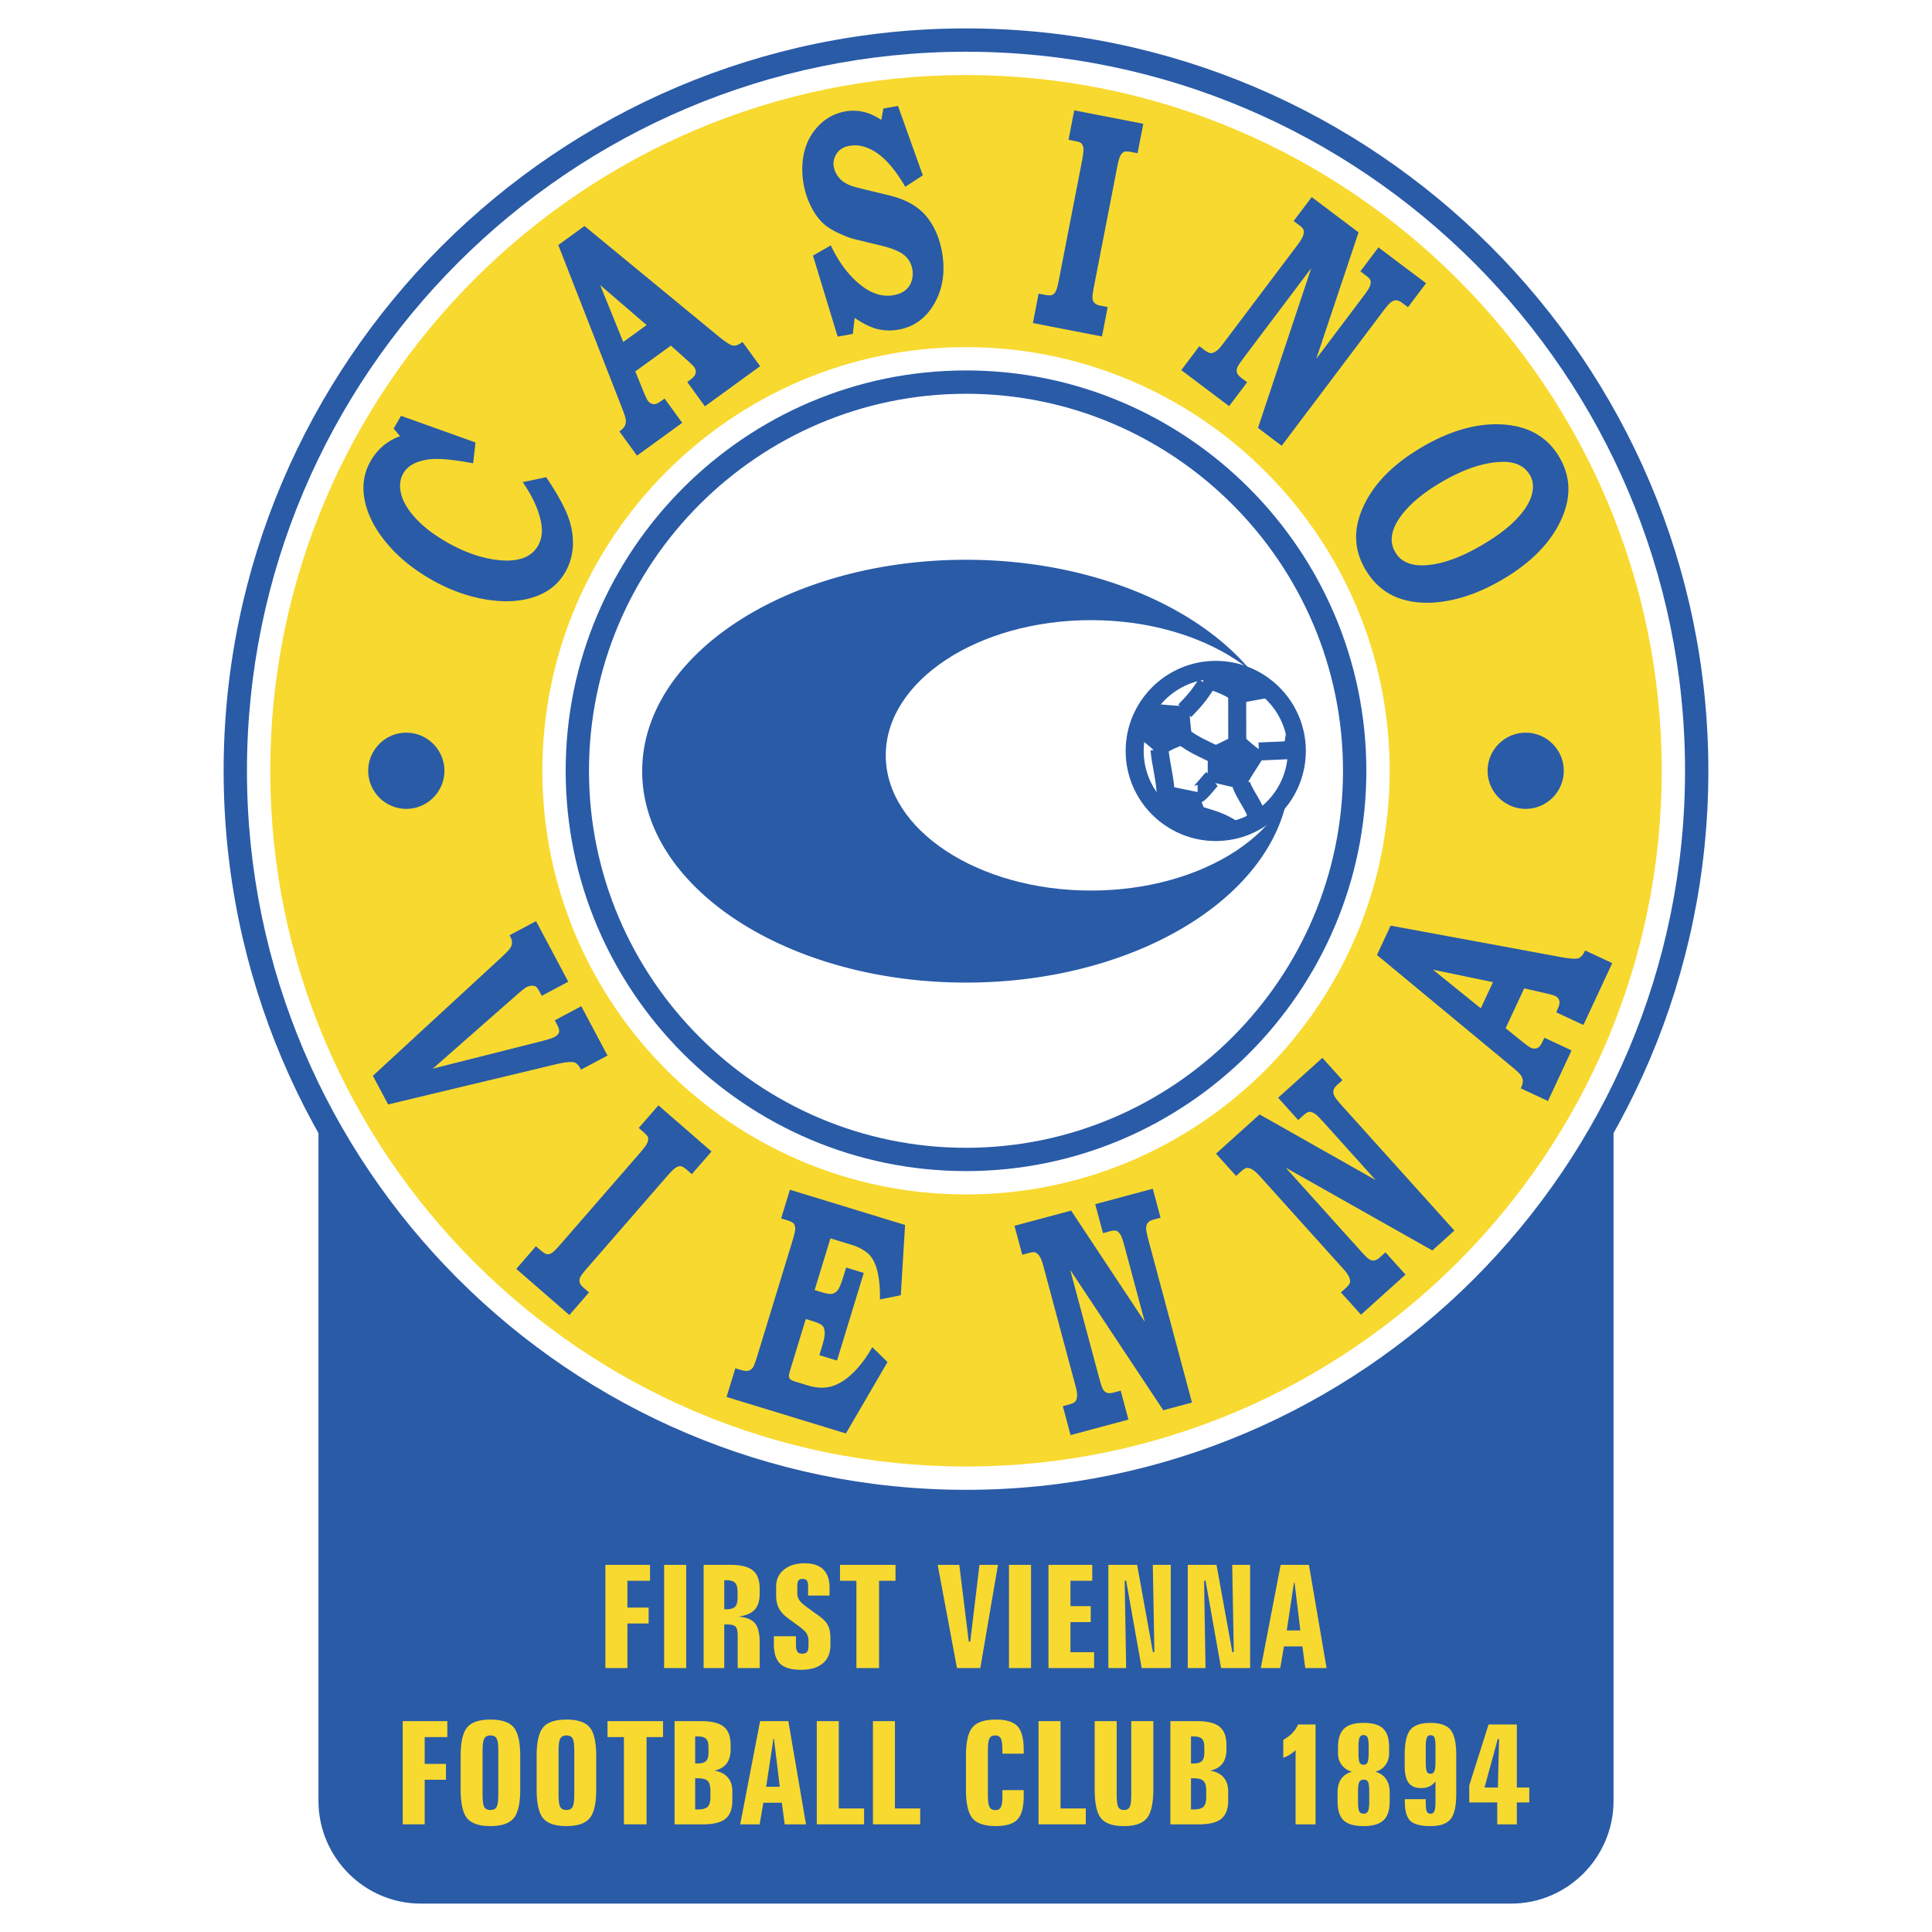
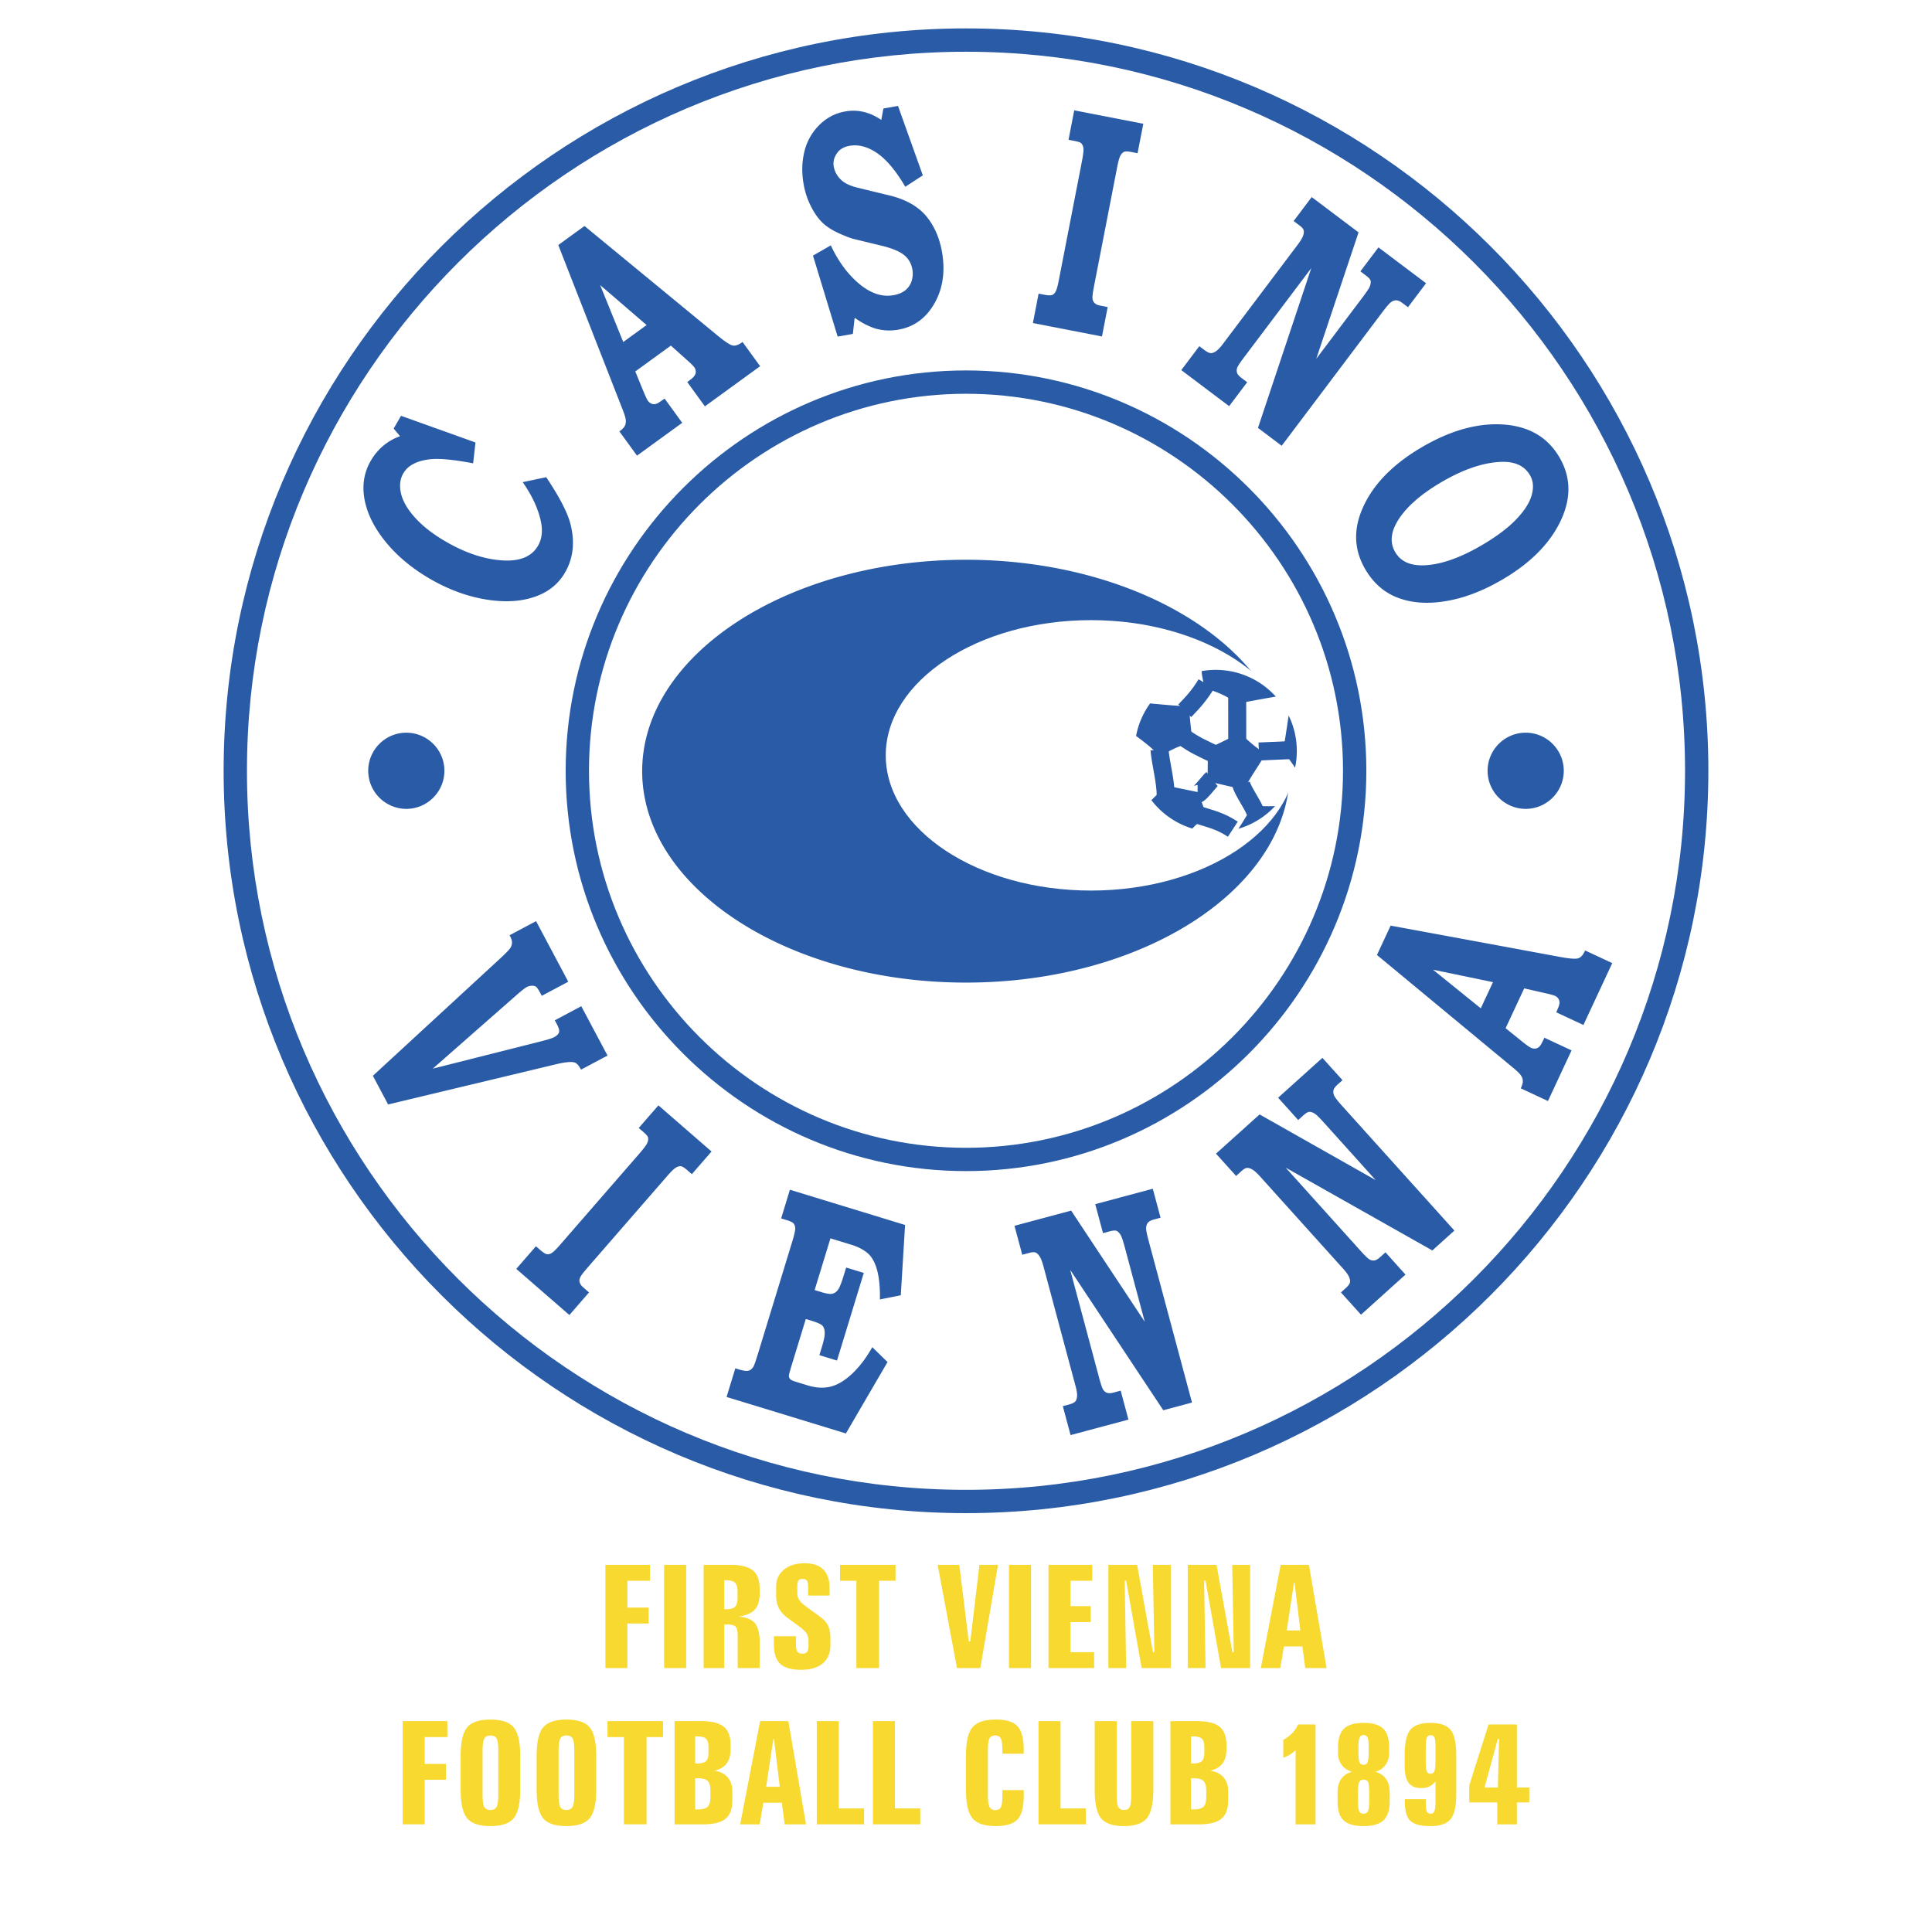
<svg xmlns="http://www.w3.org/2000/svg" width="2500" height="2500" viewBox="0 0 192.756 192.756">
-   <path fill-rule="evenodd" clip-rule="evenodd" fill="#fff" d="M0 0h192.756v192.756H0V0z" />
-   <path d="M41.981 94.702h108.794c5.613 0 10.207 4.611 10.207 10.246v74.729c0 5.635-4.594 10.246-10.207 10.246H41.981c-5.613 0-10.207-4.611-10.207-10.246v-74.729c0-5.636 4.593-10.246 10.207-10.246z" fill-rule="evenodd" clip-rule="evenodd" fill="#295ba7" />
  <path d="M96.378 2.834c40.794 0 74.065 33.272 74.065 74.066 0 40.794-33.271 74.066-74.065 74.066S22.312 117.695 22.312 76.9c0-40.793 33.271-74.066 74.066-74.066z" fill-rule="evenodd" clip-rule="evenodd" fill="#295ba7" />
  <path d="M96.378 5.162c39.513 0 71.739 32.227 71.739 71.739 0 39.513-32.227 71.74-71.739 71.74-39.513 0-71.74-32.227-71.74-71.74 0-39.512 32.227-71.739 71.74-71.739z" fill-rule="evenodd" clip-rule="evenodd" fill="#fff" />
-   <path d="M96.378 7.488c38.231 0 69.413 31.182 69.413 69.413 0 38.232-31.182 69.414-69.413 69.414-38.231 0-69.413-31.182-69.413-69.414 0-38.231 31.182-69.413 69.413-69.413z" fill-rule="evenodd" clip-rule="evenodd" fill="#f8d930" />
-   <path d="M96.378 34.633c23.28 0 42.269 18.988 42.269 42.268 0 23.281-18.988 42.269-42.269 42.269S54.11 100.182 54.11 76.901c0-23.28 18.988-42.268 42.268-42.268z" fill-rule="evenodd" clip-rule="evenodd" fill="#fff" />
  <path d="M96.378 36.959c21.999 0 39.942 17.942 39.942 39.941 0 22-17.943 39.941-39.942 39.941S56.437 98.9 56.437 76.901s17.942-39.942 39.941-39.942z" fill-rule="evenodd" clip-rule="evenodd" fill="#295ba7" />
  <path d="M96.378 39.287c20.718 0 37.614 16.897 37.614 37.614 0 20.718-16.896 37.615-37.614 37.615-20.717 0-37.615-16.896-37.615-37.615 0-20.717 16.898-37.614 37.615-37.614z" fill-rule="evenodd" clip-rule="evenodd" fill="#fff" />
  <path d="M148.514 172.053h2.822v6.291h1.24v1.486h-1.24v2.186h-1.955v-2.186h-2.793v-1.703l1.926-6.074zm.918 1.451l-1.322 4.84h1.334l.117-4.84h-.129zm-6.213.846c0-.51-.035-.844-.104-.996-.07-.156-.197-.23-.379-.23a.384.384 0 0 0-.383.254c-.07.17-.107.494-.107.973v1.389c0 .51.033.844.104.996.07.156.199.23.387.23.178 0 .303-.088.373-.262.072-.172.109-.494.109-.965v-1.389zm2.07.746v3.889c0 1.215-.189 2.055-.566 2.514-.377.461-1.047.691-2.01.691-.965 0-1.633-.174-2.002-.523-.365-.348-.551-.992-.551-1.926v-.238h2.086v.238c0 .51.033.842.104.988.07.15.199.225.387.225.178 0 .303-.086.373-.258.072-.174.109-.49.109-.955v-2.012a1.729 1.729 0 0 1-.613.506c-.232.109-.5.164-.807.164-.578 0-.998-.176-1.26-.527-.264-.352-.393-.922-.393-1.707v-1.068c0-1.213.188-2.053.564-2.512.377-.461 1.045-.691 2.002-.691.963 0 1.633.23 2.01.691.378.458.567 1.298.567 2.511zm-10.404 1.67a1.875 1.875 0 0 1-1.02-.674c-.246-.328-.371-.723-.371-1.182v-.572c0-.863.201-1.484.604-1.869.4-.383 1.053-.576 1.957-.576.898 0 1.547.191 1.943.572s.596 1.006.596 1.873v.572c0 .459-.121.855-.365 1.186-.242.33-.58.553-1.014.67.467.131.822.369 1.068.721.244.348.367.791.367 1.324v.928c0 .861-.207 1.486-.621 1.873-.414.385-1.076.578-1.99.578-.918 0-1.58-.189-1.984-.57-.402-.383-.605-1.01-.605-1.881v-.928c0-.539.121-.982.365-1.33.242-.346.599-.585 1.07-.715zm.65-2.428v.5c0 .518.035.852.111 1.004.074.15.211.227.408.227.188 0 .318-.084.389-.248.072-.164.109-.492.109-.982v-.5c0-.498-.037-.83-.111-.99-.074-.158-.209-.24-.402-.24a.4.4 0 0 0-.393.25c-.076.168-.111.493-.111.979zm-.045 4.43v.957c0 .506.043.84.123.994.082.156.229.234.439.234.207 0 .352-.088.434-.262s.123-.496.123-.967v-.957c0-.5-.039-.83-.119-.982-.08-.154-.227-.23-.438-.23s-.357.084-.439.248c-.08.164-.123.486-.123.965zm-5.984-6.715h1.746v9.963h-1.992v-7.406a3.256 3.256 0 0 1-.561.445c-.205.127-.424.23-.666.314v-1.787c.357-.195.658-.422.906-.676.247-.258.436-.541.567-.853zm-12.736-.334h2.666c1.041 0 1.793.186 2.244.559.455.373.682.982.682 1.83v.432c0 .592-.135 1.064-.402 1.414-.271.352-.676.586-1.215.703.584.098 1.027.32 1.334.676.305.354.457.814.457 1.383v.914c0 .848-.227 1.455-.684 1.828-.451.373-1.203.559-2.252.559h-2.83v-10.298zm2.056 1.521v2.703h.195c.428 0 .727-.08.889-.24.164-.16.246-.443.246-.848v-.533c0-.408-.082-.689-.246-.848-.162-.154-.461-.234-.889-.234h-.195zm0 4.176v3.113h.238c.49 0 .828-.092 1.01-.271.184-.182.273-.512.273-.984v-.602c0-.479-.09-.807-.273-.986-.182-.178-.52-.27-1.01-.27h-.238zm-9.607-5.697h2.193v7.279c0 .656.051 1.084.158 1.285.105.199.297.301.574.301s.465-.102.566-.301c.104-.201.156-.629.156-1.285v-7.279h2.201v6.807c0 1.391-.215 2.35-.645 2.875-.432.527-1.195.789-2.291.789-1.094 0-1.852-.26-2.277-.779-.426-.518-.637-1.479-.637-2.885v-6.807h.002zm-5.604 0h2.193v8.713h2.523v1.584h-4.717v-10.297h.001zm-1.478 2.847v.398h-2.127v-.225c0-.654-.053-1.086-.158-1.289s-.295-.303-.562-.303c-.273 0-.467.1-.572.303s-.158.635-.158 1.289v4.258c0 .648.055 1.076.166 1.285s.303.314.578.314c.264 0 .449-.098.553-.293.102-.195.154-.57.154-1.125v-.578h2.127v.564c0 1.127-.207 1.912-.621 2.357-.412.445-1.137.666-2.172.666-1.115 0-1.891-.26-2.32-.779-.435-.518-.651-1.479-.651-2.885v-3.316c0-1.398.216-2.354.653-2.871.436-.518 1.213-.775 2.334-.775 1.023 0 1.744.223 2.156.668.413.445.62 1.224.62 2.337zm-15.043-2.847h2.194v8.713h2.523v1.584h-4.718v-10.297h.001zm-5.602 0h2.194v8.713h2.523v1.584h-4.718v-10.297h.001zm-5.657 0h2.819l1.761 10.297h-2.127l-.283-2.156H76.16l-.37 2.156h-1.94l1.985-10.297zm1.327 1.773l-.721 4.775h1.357l-.579-4.775h-.057zm-9.86-1.773h2.665c1.042 0 1.792.186 2.246.559.456.373.682.982.682 1.83v.432c0 .592-.136 1.064-.404 1.414-.271.352-.675.586-1.214.703.583.098 1.026.32 1.332.676.305.354.458.814.458 1.383v.914c0 .848-.227 1.455-.682 1.828-.453.373-1.204.559-2.253.559h-2.829v-10.298h-.001zm2.056 1.521v2.703h.194c.428 0 .727-.08.889-.24.165-.16.246-.443.246-.848v-.533c0-.408-.081-.689-.246-.848-.163-.154-.461-.234-.889-.234h-.194zm0 4.176v3.113h.239c.49 0 .827-.092 1.01-.271.182-.182.273-.512.273-.984v-.602c0-.479-.091-.807-.273-.986-.183-.178-.52-.27-1.01-.27h-.239zm-8.747-5.697h5.541v1.592h-1.645v8.705h-2.258v-8.705h-1.638v-1.592zm-3.312 3.021c0-.664-.057-1.096-.17-1.293-.113-.199-.318-.299-.615-.299-.293 0-.498.102-.613.309-.116.203-.173.633-.173 1.283v4.258c0 .66.057 1.09.17 1.287s.317.299.616.299c.292 0 .497-.102.612-.303.116-.203.173-.633.173-1.283v-4.258zm2.187.467v3.318c0 1.396-.217 2.355-.653 2.877-.436.525-1.209.787-2.319.787-1.116 0-1.892-.26-2.323-.779-.433-.518-.65-1.479-.65-2.885v-3.318c0-1.391.217-2.348.65-2.863.431-.521 1.207-.781 2.323-.781 1.115 0 1.891.26 2.321.781.434.515.651 1.472.651 2.863zm-9.769-.467c0-.664-.057-1.096-.169-1.293-.114-.199-.318-.299-.616-.299-.293 0-.498.102-.613.309-.116.203-.173.633-.173 1.283v4.258c0 .66.057 1.09.17 1.287s.317.299.616.299c.293 0 .498-.102.613-.303.116-.203.172-.633.172-1.283v-4.258zm2.187.467v3.318c0 1.396-.217 2.355-.653 2.877-.436.525-1.209.787-2.319.787-1.116 0-1.892-.26-2.322-.779-.434-.518-.65-1.479-.65-2.885v-3.318c0-1.391.216-2.348.65-2.863.431-.521 1.207-.781 2.322-.781s1.891.26 2.322.781c.433.515.65 1.472.65 2.863zm-11.725-3.488h4.452v1.592h-2.258v2.674h2.12v1.584h-2.12v4.447h-2.194v-10.297zm87.594-15.594h2.82l1.762 10.297h-2.129l-.283-2.156H128.1l-.369 2.156h-1.941l1.983-10.297zm1.329 1.773l-.721 4.775h1.355l-.578-4.775h-.056zm-10.6-1.773h2.871l1.58 8.713h.143l-.158-8.713h1.789v10.297h-2.9l-1.549-8.719h-.145l.145 8.719h-1.775v-10.297h-.001zm-7.92 0h2.869l1.578 8.713h.145l-.158-8.713h1.791v10.297h-2.902l-1.549-8.719h-.145l.145 8.719h-1.773v-10.297h-.001zm-5.973 0h4.365v1.592h-2.172v2.527h2.02v1.592h-2.02v3.002h2.359v1.584h-4.553v-10.297h.001zm-3.943 0h2.201v10.297h-2.201v-10.297zm-7.114 0h2.157l.945 7.652h.15l.917-7.652h1.848l-1.762 10.297h-2.329l-1.926-10.297zm-9.746 0h5.541v1.592h-1.645v8.705h-2.258v-8.705h-1.637v-1.592h-.001zm-1.04 2.287v.777h-2.142v-.914c0-.277-.042-.471-.124-.582-.081-.111-.224-.166-.426-.166-.197 0-.335.055-.411.164-.077.109-.116.301-.116.584v.67c0 .262.066.492.2.695.13.201.387.438.761.707l.901.658c.047.031.121.084.217.152.433.307.729.588.886.846.121.191.207.402.261.639.051.234.079.518.079.846v.629c0 .797-.253 1.408-.761 1.836-.507.428-1.233.643-2.174.643-.963 0-1.655-.199-2.076-.6-.421-.4-.631-1.062-.631-1.99v-.76h2.202v.871c0 .318.049.541.146.676.096.131.258.197.487.197.231 0 .392-.062.483-.186.091-.121.138-.352.138-.688v-.396c0-.289-.064-.539-.194-.752-.131-.211-.438-.488-.924-.834l-.901-.662c-.431-.312-.744-.648-.931-1.006-.187-.357-.28-.783-.28-1.277v-.9c0-.693.259-1.254.775-1.68.517-.428 1.209-.639 2.073-.639.817 0 1.436.205 1.854.617s.628 1.022.628 1.825zm-12.563-2.287h2.664c1.042 0 1.792.186 2.246.557.455.375.682.984.682 1.832v.434c0 .738-.163 1.289-.49 1.646-.328.357-.87.59-1.625.697.786.064 1.332.287 1.645.664.313.375.471 1.023.471 1.941v2.525H73.6v-3.162c0-.516-.074-.844-.219-.982-.148-.135-.44-.203-.884-.203h-.239v4.348h-2.056v-10.297h.001zm2.055 1.537v2.896h.195c.428 0 .727-.088.889-.256.165-.17.246-.475.246-.918v-.551c0-.443-.082-.748-.246-.916-.163-.17-.461-.256-.889-.256h-.195v.001zm-5.998-1.537h2.201v10.297H66.26v-10.297zm-5.859 0h4.452v1.592h-2.258v2.674h2.12v1.586h-2.12v4.445h-2.194v-10.297z" fill-rule="evenodd" clip-rule="evenodd" fill="#f8d930" />
  <path d="M130.869 19.662l4.674 3.522-4.221 12.616 4.645-6.164c.398-.528.627-.873.689-1.038.092-.234.121-.431.09-.581-.037-.146-.188-.32-.459-.523l-.559-.422 1.801-2.391 4.748 3.578-1.801 2.391-.527-.396c-.264-.199-.484-.299-.668-.291a.866.866 0 0 0-.514.196c-.162.123-.439.443-.83.962l-10.062 13.354-2.367-1.784 5.318-15.941-6.707 8.901c-.385.511-.611.851-.674 1.022a.768.768 0 0 0-.029.501c.043.165.197.347.461.546l.553.416-1.799 2.387-4.773-3.597 1.799-2.387.492.372c.277.208.494.312.646.32.154.005.328-.057.518-.185.193-.126.418-.361.68-.708l7.463-9.902c.285-.38.467-.68.545-.899.08-.218.1-.402.066-.552-.035-.146-.164-.303-.383-.468l-.617-.465 1.802-2.39zM107.176 11.008l6.891 1.339-.572 2.939-.625-.122c-.367-.071-.619-.071-.754-.001-.137.076-.252.209-.352.405-.1.197-.205.591-.318 1.178l-2.283 11.745c-.123.638-.18 1.053-.166 1.245.008.19.066.341.164.442.117.152.316.255.602.311l.75.146-.57 2.934-6.891-1.34.57-2.934.557.108c.398.078.67.082.807.022a.756.756 0 0 0 .346-.359c.098-.181.197-.544.305-1.104l2.291-11.787c.129-.66.186-1.102.168-1.32a.913.913 0 0 0-.193-.533c-.078-.102-.303-.183-.666-.254l-.629-.122.568-2.938zM89.593 10.567l2.477 6.927-1.749 1.141c-.928-1.587-1.861-2.701-2.803-3.352-.937-.646-1.856-.892-2.759-.733-.583.103-1.013.361-1.283.78-.274.414-.371.838-.294 1.276.089.501.323.938.704 1.311.374.374.989.658 1.846.851l2.935.713c1.628.384 2.856 1.059 3.691 2.023.831.977 1.37 2.187 1.625 3.635.324 1.839.113 3.482-.638 4.925-.846 1.599-2.079 2.536-3.696 2.822a5.072 5.072 0 0 1-2.152-.066c-.682-.181-1.424-.549-2.228-1.111l-.179 1.605-1.517.268-2.462-8.079 1.78-1.023c.744 1.598 1.689 2.882 2.83 3.835 1.146.958 2.283 1.338 3.414 1.138.507-.089.914-.258 1.215-.515.299-.252.506-.562.615-.941.109-.374.129-.748.064-1.113-.107-.609-.394-1.102-.867-1.469-.477-.367-1.25-.676-2.321-.928l-2.553-.619c-.384-.088-.92-.289-1.609-.602-.689-.319-1.239-.673-1.646-1.074-.411-.4-.789-.941-1.13-1.616a7.898 7.898 0 0 1-.726-2.209c-.199-1.13-.175-2.208.074-3.23a5.521 5.521 0 0 1 1.474-2.645 4.754 4.754 0 0 1 2.624-1.375c1.228-.217 2.42.067 3.577.846l.211-1.138 1.456-.258zM39.276 42.757l.733-1.27 7.431 2.659-.236 2.082c-1.922-.374-3.36-.508-4.311-.405-1.314.149-2.201.617-2.659 1.411-.333.577-.404 1.26-.214 2.042.195.784.674 1.594 1.444 2.429.768.838 1.783 1.62 3.047 2.349 1.924 1.111 3.773 1.727 5.551 1.854 1.779.124 2.982-.362 3.616-1.461.401-.695.491-1.538.263-2.529-.277-1.234-.875-2.503-1.792-3.814l2.344-.494c1.326 1.966 2.134 3.53 2.428 4.693.453 1.795.272 3.4-.544 4.812-.677 1.172-1.713 1.994-3.108 2.454-1.393.465-3.012.54-4.86.229-1.847-.313-3.674-.99-5.47-2.026-1.791-1.035-3.263-2.251-4.415-3.652-1.156-1.404-1.868-2.816-2.145-4.241-.271-1.425-.071-2.723.604-3.891.684-1.184 1.66-2.008 2.928-2.468l-.635-.763zM121.32 115.102l4.35-3.916 11.578 6.551-5.162-5.737c-.443-.49-.738-.781-.889-.873-.211-.137-.398-.203-.553-.199-.15.006-.35.121-.602.348l-.521.471-2.002-2.227 4.418-3.977 2.002 2.225-.49.441c-.244.221-.385.418-.412.6a.856.856 0 0 0 .094.541c.09.184.352.518.787 1l11.188 12.426-2.201 1.982-14.633-8.262 7.457 8.281c.428.477.719.762.875.857a.78.78 0 0 0 .486.125c.17-.012.379-.129.625-.35l.514-.463 1.998 2.221-4.439 4-2.002-2.221.459-.414c.256-.23.4-.424.438-.57.035-.152.008-.336-.082-.545-.088-.213-.275-.48-.564-.803l-8.297-9.213c-.318-.354-.578-.59-.779-.707-.197-.121-.375-.176-.529-.172-.15.006-.328.104-.533.287l-.572.518-2.007-2.225zM101.215 122.299l5.654-1.516 7.344 11.094-1.998-7.455c-.172-.639-.303-1.031-.395-1.182-.127-.217-.264-.361-.402-.428-.137-.062-.367-.049-.693.037l-.678.182-.775-2.891 5.742-1.539.775 2.891-.637.172c-.318.086-.533.197-.641.346a.878.878 0 0 0-.162.525c-.004.203.08.621.248 1.248l4.328 16.15-2.863.768-9.287-14.006 2.885 10.766c.166.619.295 1.006.391 1.16.092.156.223.27.377.332.156.068.395.059.715-.027l.668-.18.773 2.887-5.773 1.547-.773-2.887.596-.158c.334-.09.549-.197.65-.311.1-.121.158-.295.174-.523.02-.23-.027-.551-.139-.971l-3.211-11.977c-.123-.459-.248-.787-.373-.984-.121-.197-.256-.326-.393-.393-.137-.062-.342-.057-.605.014l-.746.199-.776-2.89zM78.809 118.701l11.491 3.514-.428 7.016-2.083.414c.021-1.156-.07-2.123-.274-2.9-.205-.775-.521-1.348-.944-1.709-.427-.363-.964-.645-1.614-.842l-2.103-.645-1.578 5.162.691.209c.519.16.886.211 1.104.15a.979.979 0 0 0 .55-.412c.155-.219.339-.688.56-1.41l.24-.785 1.759.537-2.672 8.742-1.759-.539.271-.885c.186-.605.272-1.057.262-1.363-.009-.307-.083-.533-.219-.68-.134-.152-.483-.314-1.048-.488l-.62-.189-1.451 4.746c-.153.5-.234.812-.233.93 0 .121.039.221.115.311.079.092.275.184.589.279l1.156.354c.863.264 1.648.301 2.354.111.703-.188 1.416-.629 2.133-1.311s1.375-1.555 1.97-2.611l1.522 1.482-4.154 7.127-11.906-3.641.874-2.857.344.105c.462.141.788.186.973.131.188-.047.355-.186.495-.412.08-.143.225-.557.435-1.244l3.444-11.266c.187-.613.279-1.021.283-1.225a.89.89 0 0 0-.133-.506c-.09-.127-.309-.244-.659-.352l-.61-.186.873-2.862zM65.691 110.281l5.298 4.605-1.964 2.26-.481-.42c-.282-.244-.5-.369-.652-.377-.156-.002-.323.055-.507.176s-.472.408-.865.861l-7.85 9.029c-.427.49-.683.822-.767.994-.087.17-.113.33-.078.467.026.189.146.379.365.568l.577.502-1.961 2.254-5.297-4.604 1.96-2.256.429.371c.306.266.539.406.688.424a.774.774 0 0 0 .479-.137c.173-.109.441-.375.816-.805l7.877-9.062c.44-.508.711-.861.804-1.061a.912.912 0 0 0 .099-.559c-.017-.127-.17-.309-.45-.553l-.484-.42 1.964-2.257zM53.484 91.904l3.213 6.042-2.643 1.406-.102-.189c-.203-.383-.353-.619-.456-.701-.103-.08-.244-.119-.434-.115a1.14 1.14 0 0 0-.506.129c-.191.102-.546.383-1.064.838l-8.313 7.305 11.027-2.785c.547-.143.909-.264 1.09-.361.257-.137.414-.291.472-.465.062-.178-.01-.445-.208-.82l-.208-.393 2.643-1.404 2.617 4.922-2.643 1.406c-.215-.406-.426-.645-.636-.711-.324-.104-.95-.043-1.875.178l-16.734 4.008-1.522-2.861 12.746-11.746c.509-.474.822-.796.941-.968.119-.17.185-.361.191-.564.011-.205-.071-.449-.239-.743l2.643-1.408zM96.377 55.848c17.794 0 32.306 9.475 32.306 21.092s-14.512 21.093-32.306 21.093c-17.794 0-32.307-9.476-32.307-21.093s14.513-21.092 32.307-21.092z" fill-rule="evenodd" clip-rule="evenodd" fill="#295ba7" />
  <path d="M108.848 61.872c11.277 0 20.477 6.06 20.477 13.49 0 7.43-9.199 13.49-20.477 13.49-11.279 0-20.477-6.061-20.477-13.49 0-7.43 9.197-13.49 20.477-13.49z" fill-rule="evenodd" clip-rule="evenodd" fill="#fff" />
  <path d="M62.181 34.122l2.329-1.692-4.633-3.99 2.304 5.682zM55.7 24.446l2.614-1.899 13.31 10.958c.711.582 1.203.905 1.472.964.27.06.599-.056.986-.351l1.757 2.418-5.511 4.004-1.757-2.418.324-.255c.305-.222.475-.443.511-.652a.745.745 0 0 0-.141-.578c-.108-.15-.384-.42-.834-.813l-1.499-1.343-3.549 2.579.851 2.083c.186.441.32.722.404.837a.844.844 0 0 0 .361.293c.144.065.305.066.488.012.119-.034.394-.208.821-.519l1.757 2.418-4.51 3.276-1.757-2.417c.289-.209.474-.403.552-.577.078-.168.105-.365.082-.577-.021-.214-.128-.561-.321-1.048L55.7 24.446zM152.652 47.421c-.549-.949-1.516-1.396-2.904-1.338-1.75.07-3.684.719-5.805 1.943-2.117 1.222-3.609 2.519-4.463 3.887-.73 1.178-.826 2.23-.289 3.158.539.937 1.498 1.38 2.881 1.331 1.643-.065 3.518-.708 5.631-1.928 1.488-.859 2.654-1.719 3.502-2.587.844-.866 1.379-1.684 1.604-2.459.22-.772.17-1.443-.157-2.007zm2.955-1.756c1.143 1.978 1.164 4.101.064 6.373-1.098 2.266-3.066 4.22-5.902 5.857-1.906 1.1-3.758 1.795-5.559 2.085-1.801.296-3.385.177-4.756-.346s-2.455-1.483-3.262-2.877c-1.064-1.844-1.174-3.79-.332-5.844 1.014-2.477 3.057-4.599 6.125-6.371 2.855-1.647 5.549-2.374 8.086-2.183 2.533.195 4.378 1.298 5.536 3.306zM147.738 100.6l1.217-2.609-5.986-1.244 4.769 3.853zm-10.359-5.321l1.365-2.928 16.955 3.131c.902.165 1.49.209 1.754.13.266-.079.498-.34.693-.785l2.709 1.263-2.879 6.174-2.708-1.264.16-.381c.158-.34.199-.617.131-.816a.739.739 0 0 0-.404-.438c-.168-.078-.539-.182-1.123-.307l-1.963-.447-1.854 3.975 1.752 1.41c.377.295.631.477.762.535.148.07.303.1.457.082.158-.012.299-.09.432-.227.088-.086.244-.371.467-.852l2.709 1.264-2.355 5.053-2.709-1.264c.15-.322.219-.582.203-.771a1.086 1.086 0 0 0-.207-.545c-.123-.178-.385-.428-.789-.76l-13.558-11.232zM152.219 73.101c-2.094 0-3.801 1.707-3.801 3.8s1.707 3.8 3.801 3.8c2.092 0 3.799-1.708 3.799-3.8s-1.707-3.8-3.799-3.8zm-111.681 0c2.093 0 3.8 1.707 3.8 3.8 0 2.094-1.707 3.8-3.8 3.8a3.808 3.808 0 0 1-3.801-3.8c0-2.093 1.707-3.8 3.801-3.8zM121.295 66.833a8.069 8.069 0 0 1 5.994 2.667c-1.428.244-3.191.572-3.928.725-.791-.792-2.221-1.276-3.24-1.615 0-.499-.234-1.173-.229-1.654a8.01 8.01 0 0 1 1.403-.123zm7.273 4.556a8.042 8.042 0 0 1 .64 5.203c-.459-.696-.951-1.327-1.215-1.695.13-.54.341-1.895.575-3.508zm-1.349 9.03a8.106 8.106 0 0 1-3.668 2.27c.588-.883 1.127-1.789 1.32-2.28.768 0 1.576.055 2.348.01zm-8.26 2.247a8.125 8.125 0 0 1-4.084-2.833c.498-.486.984-.989 1.455-1.459l3.361.691c0 .792.676 1.938.676 2.503-.502.209-.986.65-1.408 1.098zm-5.613-9.24a8.058 8.058 0 0 1 1.402-3.246c1.346.124 2.879.281 3.92.273 0 1.146.184 2.419.309 3.587-1.367.385-2.365.823-3.254 1.519-.516-.778-1.721-1.638-2.377-2.133zm7.101 1.326c.338-.227 2.078-.958 3.188-1.646.705.557 1.582 1.507 2.615 2.036-.322.821-1.645 2.527-2.113 3.652l-3.623-.841c-.067-.851.047-2.635-.067-3.201z" fill-rule="evenodd" clip-rule="evenodd" fill="#295ba7" />
-   <path d="M121.295 66.833c4.455 0 8.09 3.634 8.09 8.089s-3.635 8.089-8.09 8.089-8.09-3.634-8.09-8.089 3.635-8.089 8.09-8.089" fill="none" stroke="#295ba7" stroke-width="1.798" stroke-miterlimit="2.613" />
  <path d="M119.629 81.333c1.396.434 2.174.614 3.371 1.396m-7.32-7.944c.145 1.541.627 3.13.627 4.719m4.621-1.782c-.24.192-1.203 1.493-1.443 1.493m4.333-1.011c.188.757 1.322 2.287 1.449 2.901m.333-6.127l3.121-.139m-10.729-1.354c1.203.867 1.875 1.135 3.174 1.76m2.268-5.949l.006 4.815m-3.088-5.875c-.666 1.095-1.33 1.841-2.15 2.676" fill="none" stroke="#295ba7" stroke-width="1.797" stroke-miterlimit="2.613" />
</svg>